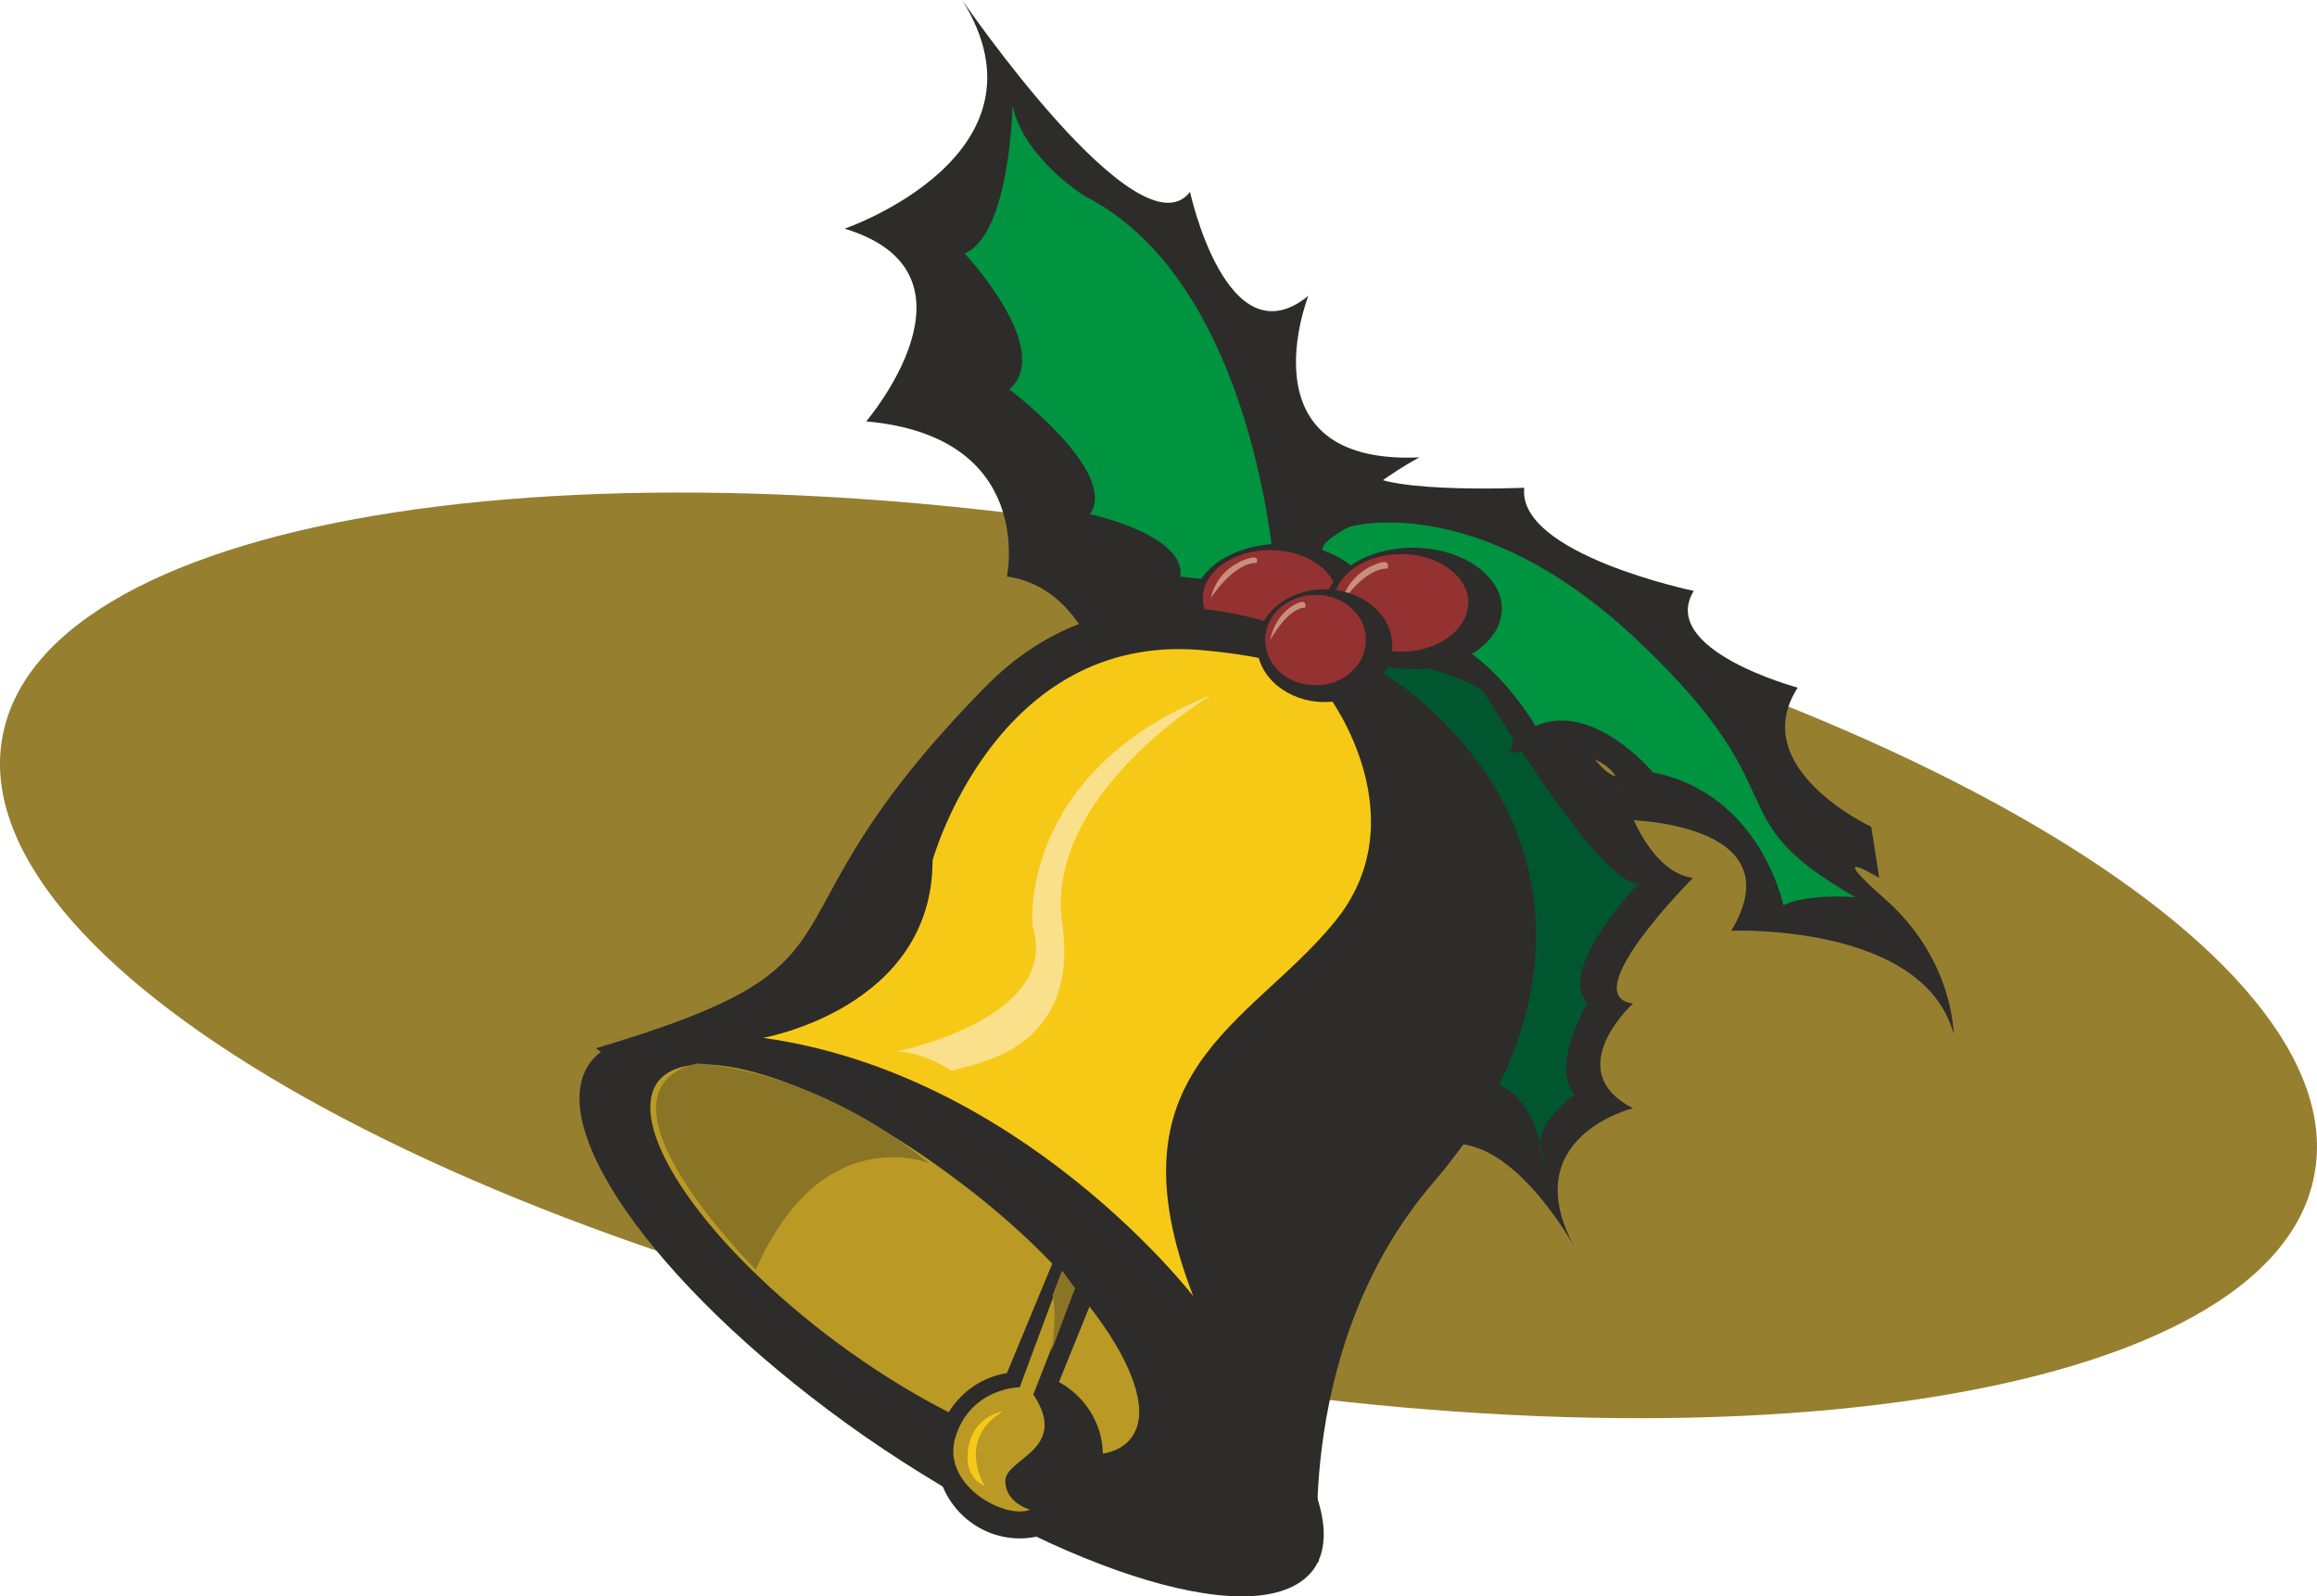
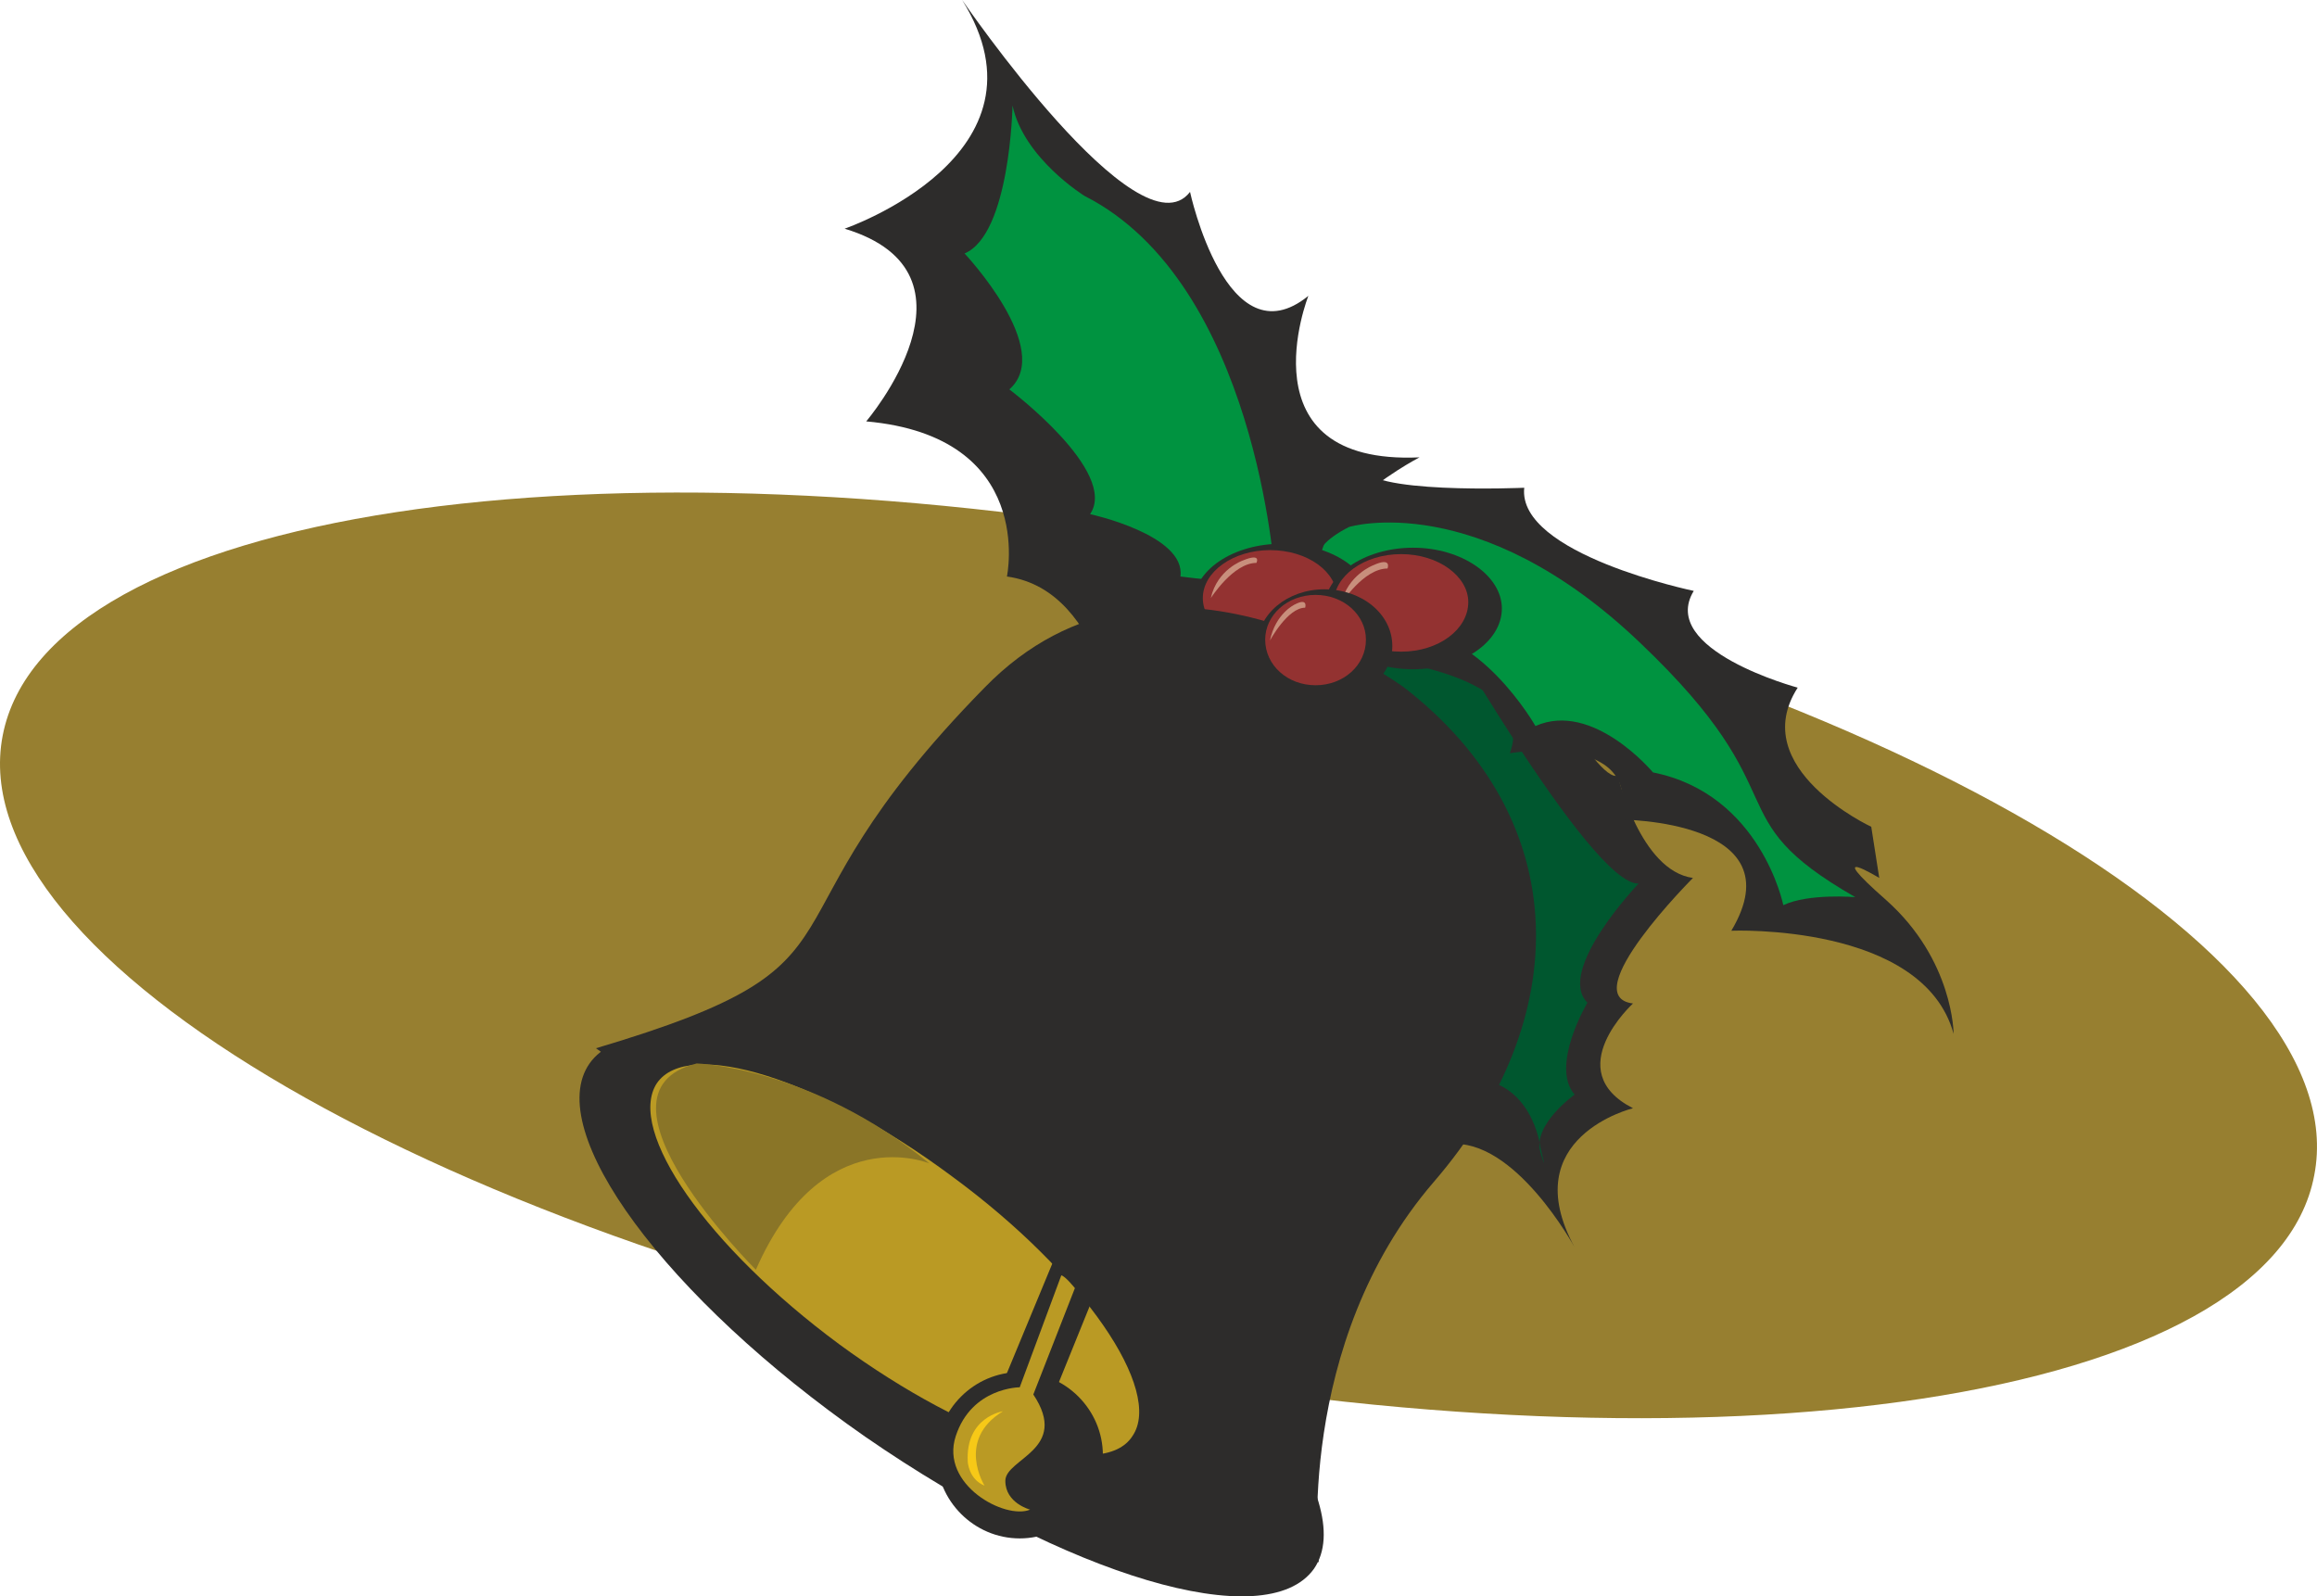
<svg xmlns="http://www.w3.org/2000/svg" height="191.662" viewBox="0 0 208.643 143.747" width="278.191">
  <path style="fill:#977f30" d="M290.798 469.977c-57.6-11.016-101.16-36.288-97.272-56.448 3.888-20.232 53.64-27.792 110.952-16.92 57.6 11.016 101.16 36.288 97.2 56.52-3.816 20.232-53.568 27.792-110.88 16.848z" transform="translate(-193.285 -347.289)" />
  <path style="fill:#2d2c2b" d="M330.398 405.177s6.624 12.672 8.568 11.952c0 0 2.016 8.568 6.768 9.216 0 0-10.656 10.656-5.4 11.304 0 0-6.624 6.048 0 9.432 0 0-10.656 2.592-5.256 12.528 0 0-5.4-9.936-11.304-9.288l-12.672-35.208 5.976-15.624 7.344-5.616 10.008 5.328z" transform="translate(-193.285 -347.289)" />
  <path style="fill:#00572f" d="M321.83 401.073s14.688 25.992 19.008 25.776c0 0-7.488 7.848-4.608 10.728 0 0-3.384 5.688-1.152 8.28 0 0-3.744 2.664-3.096 5.112.72 2.52 0-.432 0-.432s-.72-6.12-6.408-6.12l-13.824-38.304z" transform="translate(-193.285 -347.289)" />
  <path style="fill:#2d2c2b" d="M311.174 397.905s8.784 1.872 5.4 8.64c0 0 15.336 1.296 12.672 8.568 0 0 11.952-2.016 9.936 5.976 0 0 15.984 0 10.008 10.008 0 0 17.28-.72 20.016 9.288 0 0 0-6.624-6.048-12.024-5.976-5.256-.648-2.016-.648-2.016l-.72-4.608s-11.304-5.256-6.624-12.528c0 0-12.6-3.384-9.36-8.712 0 0-15.912-3.312-15.264-9.288 0 0-14.616.648-14.616-2.016z" transform="translate(-193.285 -347.289)" />
  <path style="fill:#009340" d="M314.774 394.737s11.592-3.528 26.208 10.44c14.688 13.968 6.552 15.552 19.368 22.896 0 0-4.176-.36-6.48.72 0 0-2.016-10.008-11.736-11.952 0 0-5.4-6.48-10.584-4.176 0 0-5.184-9.144-12.168-8.64 0 0-13.464-4.824-4.608-9.288z" transform="translate(-193.285 -347.289)" />
  <path style="fill:#2d2c2b" d="M295.838 413.817c-2.304.72-2.664-13.32-11.88-14.616 0 0 2.664-12.6-12.672-13.968 0 0 11.376-13.32-1.944-17.352 0 0 19.296-6.624 10.584-20.592 0 0 15.912 23.256 20.52 17.28 0 0 3.312 15.336 10.656 9.36 0 0-6.048 15.264 10.008 14.544 0 0-13.536 6.984-7.416 13.32 0 0-15.912 11.304-17.856 12.024z" transform="translate(-193.285 -347.289)" />
  <path style="fill:#009340" d="M308.078 399.057s-1.656-26.28-17.136-34.128c0 0-5.472-3.384-6.48-8.136 0 0-.216 11.592-4.32 13.32 0 0 8.136 8.64 4.032 12.24 0 0 9.864 7.416 7.272 11.232 0 0 8.64 1.872 8.136 5.616 0 0 8.496 1.152 8.496-.144z" transform="translate(-193.285 -347.289)" />
  <path style="fill:#2d2c2b" d="M308.726 407.12c-4.392 0-7.992-2.447-7.992-5.4 0-3.095 3.6-5.471 7.992-5.471 4.392 0 8.064 2.376 8.064 5.472 0 2.952-3.672 5.4-8.064 5.4z" transform="translate(-193.285 -347.289)" />
  <path style="fill:#933231" d="M307.646 405.465c-3.312 0-6.048-1.944-6.048-4.32 0-2.376 2.736-4.32 6.048-4.32 3.384 0 6.048 1.944 6.048 4.32 0 2.376-2.664 4.32-6.048 4.32z" transform="translate(-193.285 -347.289)" />
  <path style="fill:#c88f7c" d="M305.198 397.76s-2.304.793-2.88 3.385c0 0 2.016-3.168 4.104-3.168 0 0 .504-.936-1.224-.216z" transform="translate(-193.285 -347.289)" />
  <path style="fill:#2d2c2b" d="M271.214 476.673c-18-12.528-29.088-27.576-24.84-33.624 4.248-6.048 22.392-.648 40.464 11.88 17.856 12.528 28.944 27.576 24.768 33.624-4.32 6.048-22.248.648-40.392-11.88z" transform="translate(-193.285 -347.289)" />
  <path style="fill:#2d2c2b" d="M312.038 487.977s-2.232-19.656 10.368-34.272c12.672-14.688 12.672-32.616-2.664-44.496 0 0-21.96-16.272-37.8 0-21.816 22.248-8.352 24.552-34.992 32.472z" transform="translate(-193.285 -347.289)" />
  <path style="fill:#ba9a24" d="M268.838 468.32c-11.88-8.783-19.152-19.223-16.416-23.471 2.808-4.176 14.76-.432 26.568 8.352 11.88 8.712 19.08 19.296 16.272 23.4-2.664 4.176-14.544.432-26.424-8.28z" transform="translate(-193.285 -347.289)" />
  <path style="fill:#8a7527" d="M276.974 452.049s-9.648-4.032-15.624 9.576c0 0-15.984-15.912-5.328-18.576 0 0 10.296.288 20.952 9z" transform="translate(-193.285 -347.289)" />
  <path style="fill:#2d2c2b" d="m287.198 475.305-4.248-1.944 28.224-68.112 3.744 1.584z" transform="translate(-193.285 -347.289)" />
-   <path style="fill:#f7c917" d="M313.046 410.145s8.064 10.944.36 20.232c-7.632 9.288-20.52 13.32-12.672 33.624 0 0-15.408-20.016-38.736-23.256 0 0 15.264-2.664 15.264-15.984 0 0 5.688-20.52 24.192-18.936 12.6 1.152 11.592 4.32 11.592 4.32z" transform="translate(-193.285 -347.289)" />
-   <path style="fill:#fbe08c" d="M302.39 409.857s-15.048 8.928-13.464 20.52c1.656 11.592-7.92 12.672-9.936 13.32 0 0-2.664-1.728-4.968-1.728 0 0 14.904-2.952 12.24-11.304 0 0-1.368-13.824 16.128-20.808z" transform="translate(-193.285 -347.289)" />
  <path style="fill:#2d2c2b" d="M285.11 485.817c-4.104 0-7.488-3.384-7.488-7.488 0-4.104 3.384-7.488 7.488-7.488 4.104 0 7.488 3.384 7.488 7.488 0 4.104-3.384 7.488-7.488 7.488z" transform="translate(-193.285 -347.289)" />
  <path style="fill:#ba9a24" d="m288.854 462.129-3.744 10.08s-4.32 0-5.76 4.392c-1.44 4.392 4.464 7.56 6.696 6.624 0 0-2.232-.576-2.232-2.592s5.832-2.808 2.52-7.776l3.744-9.576s-.864-1.08-1.224-1.152z" transform="translate(-193.285 -347.289)" />
-   <path style="fill:#8a7527" d="M288.062 463.929s.432 1.512-.072 4.968l2.088-5.616-1.152-1.584z" transform="translate(-193.285 -347.289)" />
  <path style="fill:#f7c917" d="M283.598 474.369s-3.384.504-3.168 4.536c0 0 .072 1.584 1.512 2.16 0 0-2.592-4.104 1.656-6.696z" transform="translate(-193.285 -347.289)" />
  <path style="fill:#2d2c2b" d="M320.534 407.553c-4.464 0-7.992-2.448-7.992-5.472 0-2.952 3.528-5.472 7.992-5.472 4.392 0 7.992 2.52 7.992 5.472 0 3.024-3.6 5.472-7.992 5.472z" transform="translate(-193.285 -347.289)" />
  <path style="fill:#933231" d="M319.454 405.969c-3.384 0-6.048-2.016-6.048-4.464 0-2.304 2.664-4.32 6.048-4.32s6.048 2.016 6.048 4.32c0 2.448-2.664 4.464-6.048 4.464z" transform="translate(-193.285 -347.289)" />
  <path style="fill:#c88f7c" d="M316.934 398.193s-2.304.864-2.88 3.456c0 0 2.016-3.168 4.176-3.168 0 0 .432-1.08-1.296-.288z" transform="translate(-193.285 -347.289)" />
  <path style="fill:#2d2c2b" d="M312.542 410.505c-3.312 0-6.048-2.304-6.048-5.04 0-2.88 2.736-5.112 6.048-5.112 3.384 0 6.12 2.232 6.12 5.112 0 2.736-2.736 5.04-6.12 5.04z" transform="translate(-193.285 -347.289)" />
  <path style="fill:#933231" d="M311.75 408.993c-2.52 0-4.536-1.8-4.536-4.104 0-2.232 2.016-4.032 4.536-4.032 2.52 0 4.536 1.8 4.536 4.032 0 2.304-2.016 4.104-4.536 4.104z" transform="translate(-193.285 -347.289)" />
  <path style="fill:#c88f7c" d="M309.878 401.72s-1.728.793-2.232 3.24c0 0 1.584-2.951 3.168-2.951 0 0 .288-.936-.936-.288z" transform="translate(-193.285 -347.289)" />
</svg>